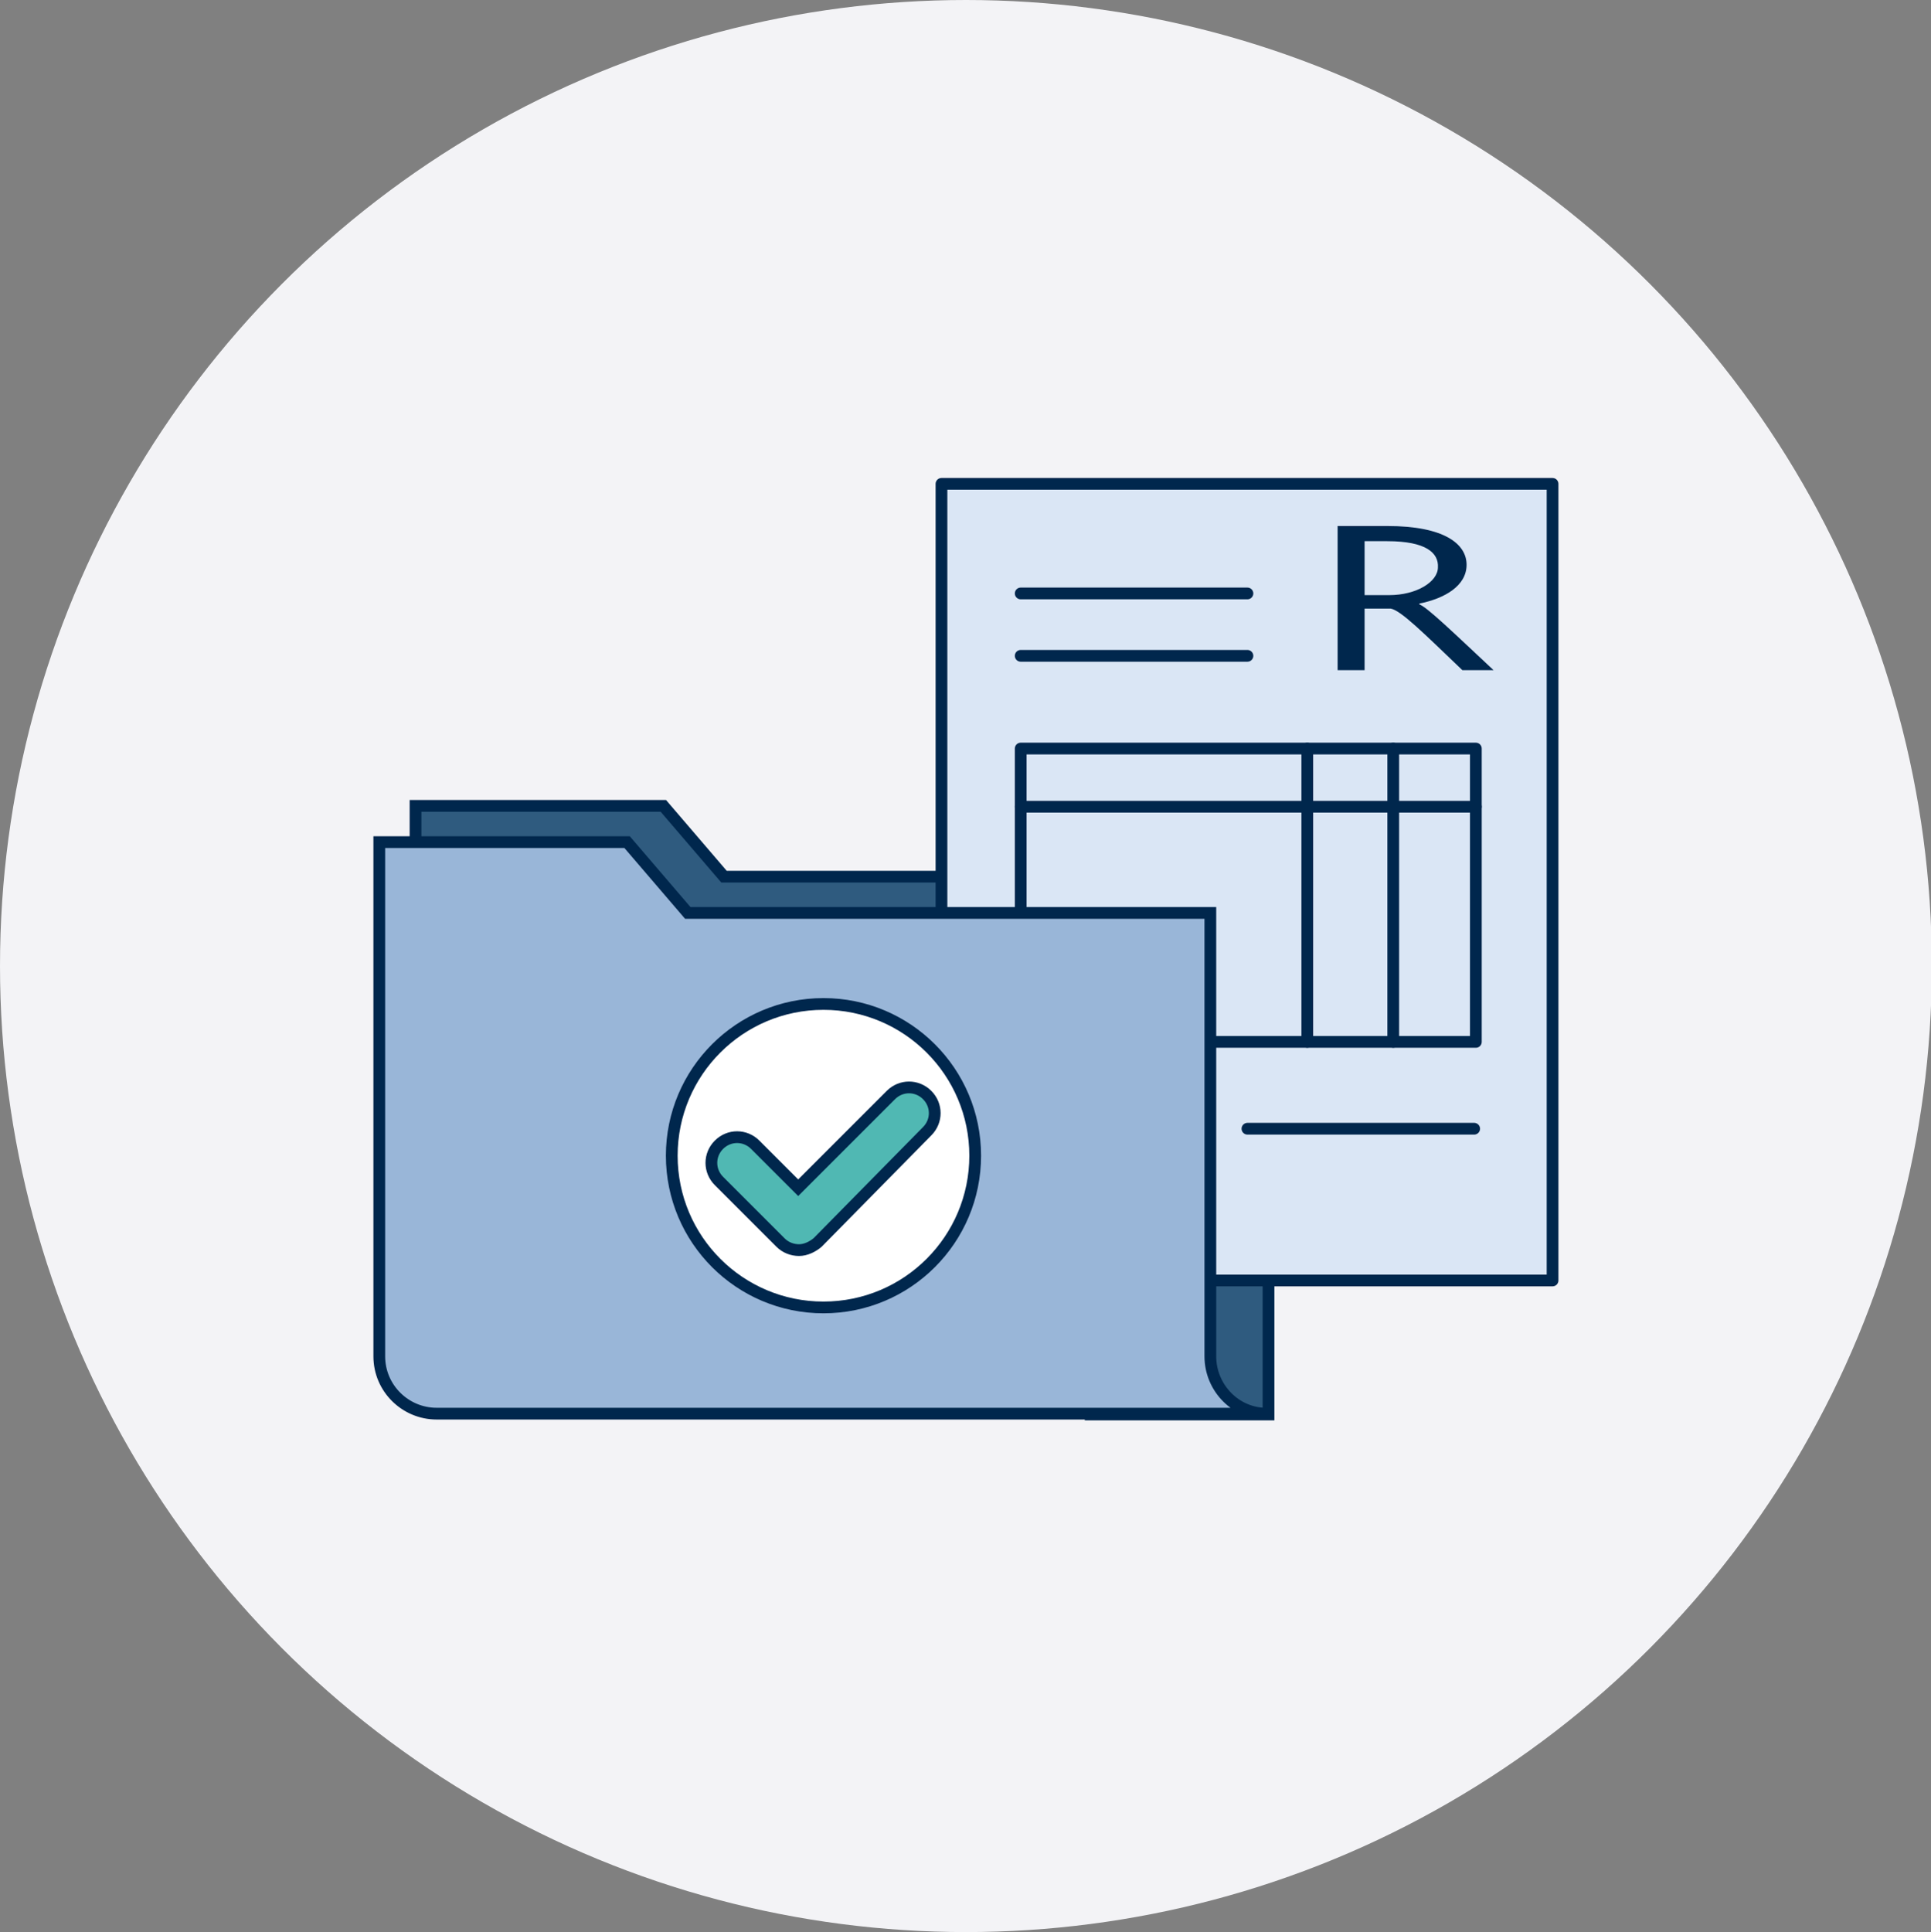
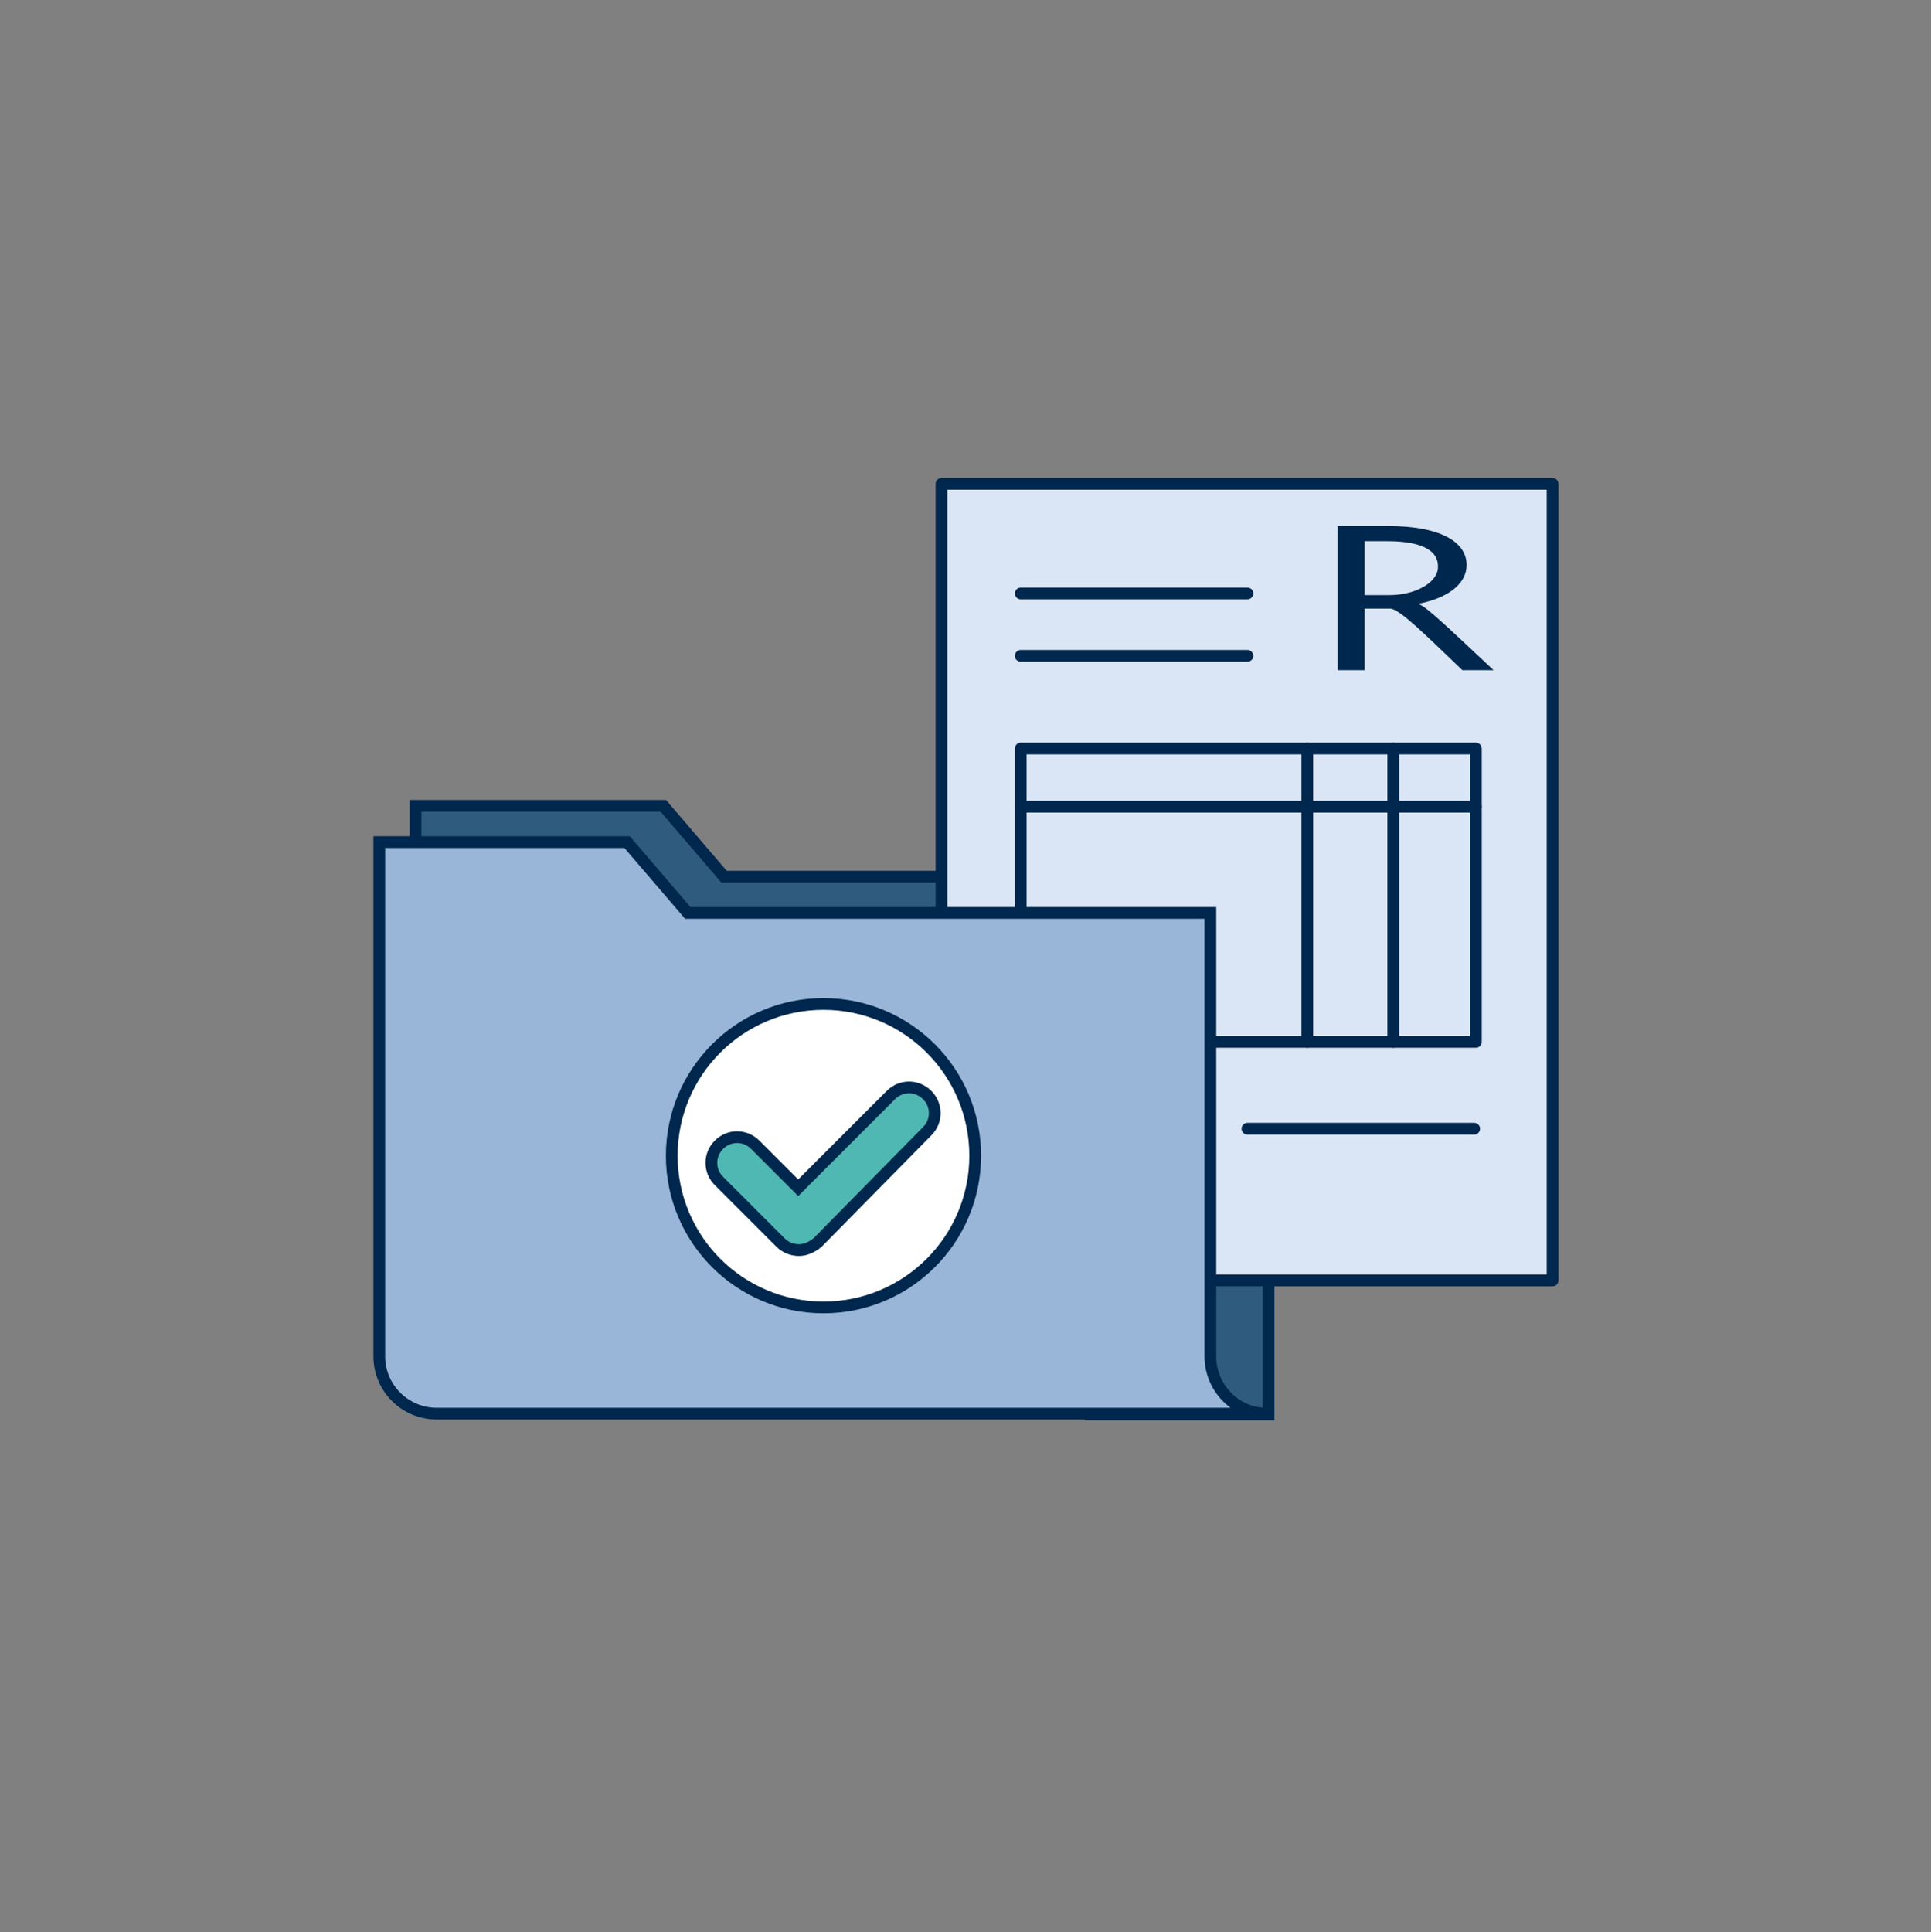
<svg xmlns="http://www.w3.org/2000/svg" version="1.1" id="Layer_1" x="0px" y="0px" viewBox="0 0 229.1 229.2" style="enable-background:new 0 0 229.1 229.2;" xml:space="preserve">
  <rect x="0" y="0" width="229.1" height="229.2" fill="#808080" stroke="none" />
  <style type="text/css">
	.st0{fill:#F3F3F6;}
	.st1{fill:#2F5B7F;stroke:#00274D;stroke-width:1.393;stroke-miterlimit:10;}
	.st2{fill:#DAE6F5;stroke:#00274D;stroke-width:1.393;stroke-linecap:round;stroke-linejoin:round;stroke-miterlimit:10;}
	.st3{fill:#E4E9EF;stroke:#00274D;stroke-width:1.393;stroke-linecap:round;stroke-linejoin:round;stroke-miterlimit:10;}
	.st4{fill:none;stroke:#00274D;stroke-width:1.393;stroke-linecap:round;stroke-linejoin:round;stroke-miterlimit:10;}
	.st5{fill:#99B6D8;stroke:#00274D;stroke-width:1.393;stroke-miterlimit:10;}
	.st6{fill:#FFFFFF;stroke:#00274D;stroke-width:1.393;stroke-miterlimit:10;}
	.st7{fill:#50b8b3;stroke:#00274D;stroke-width:1.393;stroke-miterlimit:10;}
	.st8{fill:#00274D;}
</style>
-   <circle class="st0" cx="114.6" cy="114.6" r="114.6" />
  <path id="XMLID_121_" class="st1" d="M147.9,156.6v-52.6h-62l-7.2-8.4H49.3v61c0,3.8,3.1,6.8,6.8,6.8H143h4.9h2  C146.2,163.5,147.9,160.4,147.9,156.6z" />
  <rect id="XMLID_95_" x="129.4" y="130.9" class="st1" width="21.1" height="36.9" />
  <rect id="XMLID_83_" x="111.7" y="57.4" class="st2" width="72.5" height="94.5" />
  <line id="XMLID_130_" class="st3" x1="121.1" y1="70.4" x2="148" y2="70.4" />
  <line id="XMLID_129_" class="st3" x1="121.1" y1="77.8" x2="148" y2="77.8" />
  <line id="XMLID_127_" class="st3" x1="148" y1="133.9" x2="174.9" y2="133.9" />
  <rect id="XMLID_126_" x="121.1" y="88.8" class="st4" width="54" height="34.8" />
  <line id="XMLID_125_" class="st4" x1="155.1" y1="88.8" x2="155.1" y2="123.6" />
  <line id="XMLID_124_" class="st4" x1="165.3" y1="88.8" x2="165.3" y2="123.6" />
  <line id="XMLID_123_" class="st4" x1="121.1" y1="95.7" x2="175.1" y2="95.7" />
  <path id="XMLID_120_" class="st5" d="M143.6,160.9v-52.6h-62l-7.2-8.4H45v61c0,3.8,3.1,6.8,6.8,6.8h86.9h4.9h6.8  C146.7,167.8,143.6,164.7,143.6,160.9z" />
  <circle id="XMLID_119_" class="st6" cx="97.7" cy="137.1" r="18" />
  <g id="XMLID_122_">
    <path id="XMLID_134_" class="st7" d="M94.8,148.3c-0.8,0-1.6-0.3-2.2-0.9l-7.3-7.3c-1.2-1.2-1.2-3.1,0-4.3s3.1-1.2,4.3,0l5.1,5.1   l11-11c1.2-1.2,3.1-1.2,4.3,0c1.2,1.2,1.2,3.1,0,4.3L97,147.4C96.4,147.9,95.6,148.3,94.8,148.3z" />
  </g>
  <g>
    <g>
      <path class="st8" d="M164.6,64.2h-2.7v6.4h2.9c3.3,0,5.8-1.6,5.8-3.3C170.7,65.6,169.2,64.2,164.6,64.2 M173.5,79.5    c-4.6-4.4-7.3-7.1-8.5-7.3h-3.1v7.3h-3.2V62.4h5.9c6.7,0,9.4,2.1,9.4,4.6c0,2.5-2.6,4-5.6,4.6v0.1c0.9,0.3,4.2,3.5,8.8,7.8H173.5z    " />
    </g>
  </g>
</svg>